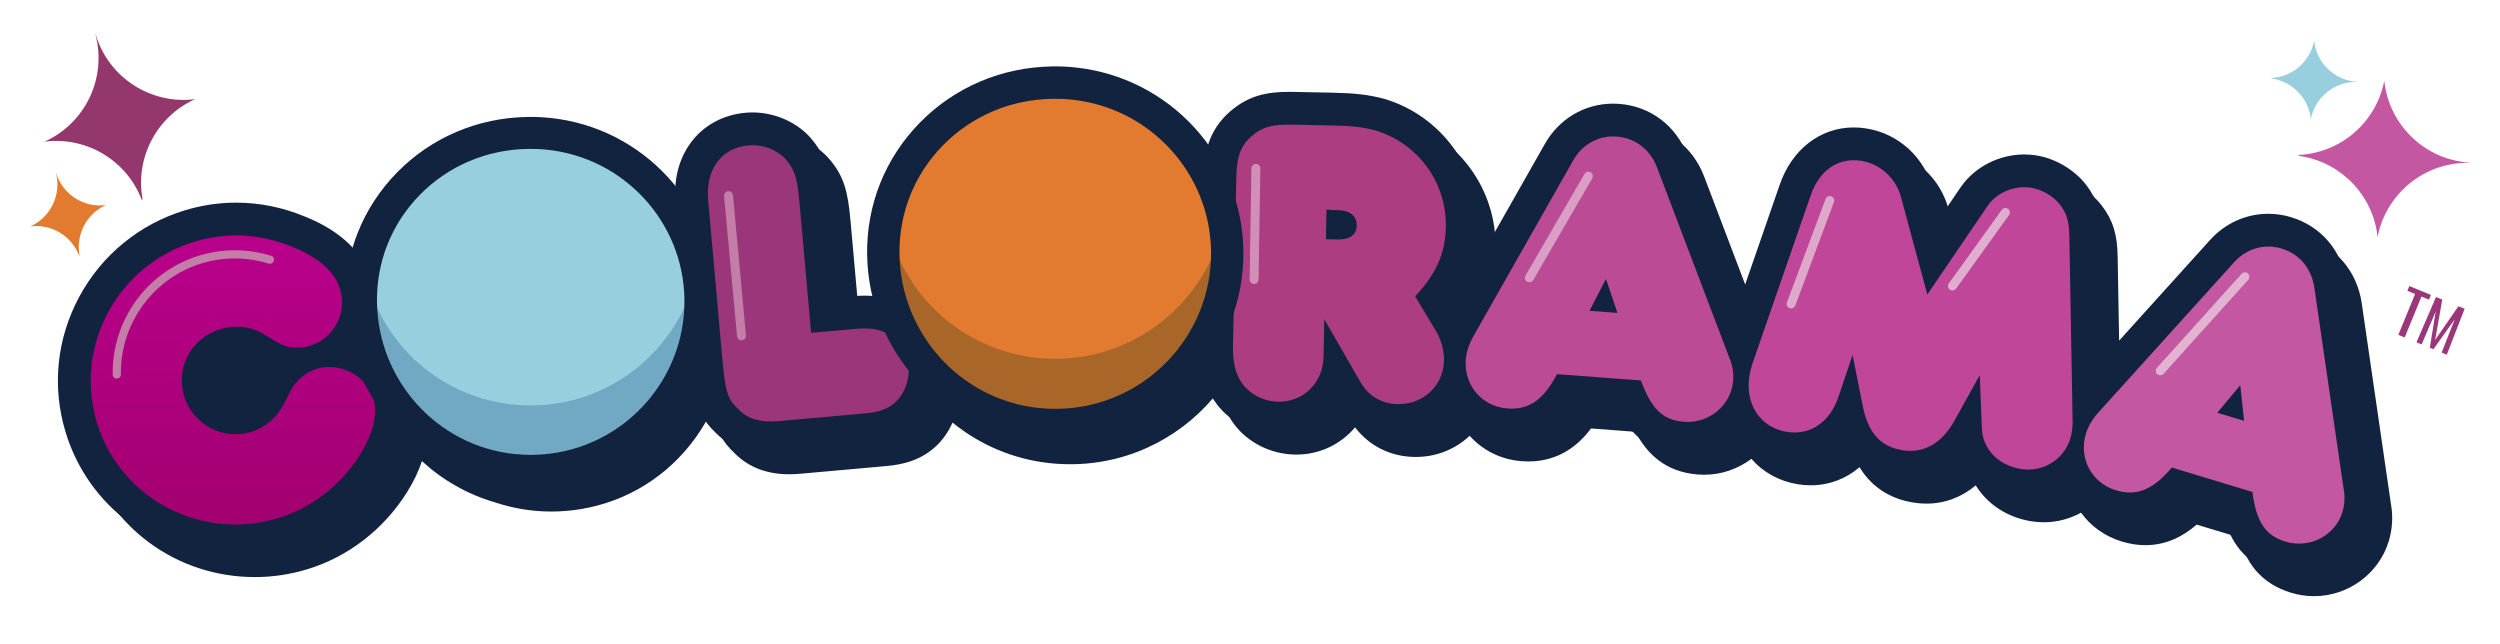
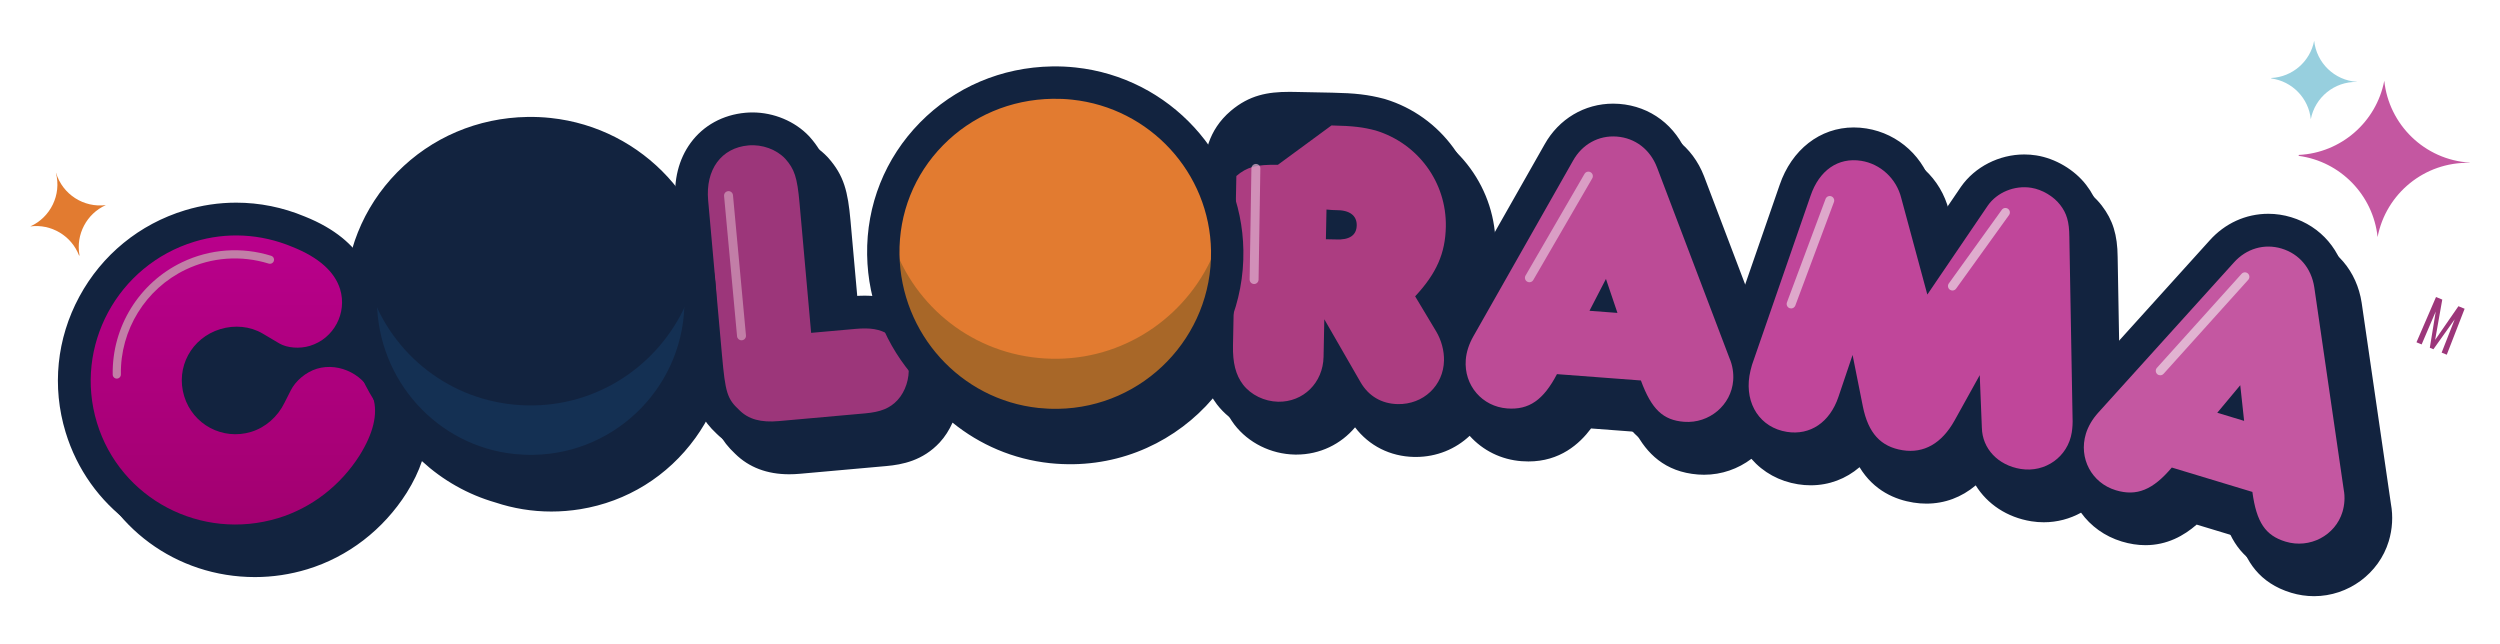
<svg xmlns="http://www.w3.org/2000/svg" version="1.1" id="Layer_1" x="0px" y="0px" width="839px" height="216px" viewBox="0 0 839 216" enable-background="new 0 0 839 216" xml:space="preserve">
  <path fill="#12233F" d="M802.394,169.119l-9.818-67.495c-1.613-10.638-8.572-18.802-18.61-21.841  c-2.495-0.754-5.061-1.137-7.628-1.137c-7.548,0-14.559,3.206-19.696,8.97l-35.244,39.013l-0.715-40.404  c-0.066-7.404-1.613-12.402-5.332-17.239c-3.909-5.088-10.311-8.879-16.706-9.892c-1.325-0.21-2.683-0.317-4.033-0.317  c-8.414,0-16.538,4.149-21.2,10.828c-0.025,0.037-0.052,0.075-0.078,0.113l-6.816,10.031l-2.465-9.122  c-2.717-10.774-11.464-18.835-22.313-20.555c-1.416-0.224-2.841-0.338-4.233-0.338c-11.269,0-20.789,7.421-24.825,19.306  l-12.897,37.25l-17.912-47.161c-3.882-10.035-12.443-16.498-22.909-17.29c-0.667-0.051-1.344-0.076-2.01-0.076  c-9.605,0-18.203,5.126-22.961,13.647l-29.687,52.31l-0.277-0.464c5.275-7.44,7.688-14.969,7.869-24.046  c0.392-19.594-12.494-37.267-31.334-42.976c-0.131-0.04-0.264-0.077-0.396-0.112c-5.207-1.366-9.579-1.879-17.323-2.034  l-12.708-0.252c-0.567-0.011-1.114-0.017-1.639-0.017c-7.239,0-13.336,1.078-19.582,6.358c-4.659,3.96-6.944,8.532-8.065,12.967  c-10.125-14.447-26.24-24.514-44.952-26.502c-2.586-0.274-5.233-0.395-7.849-0.349c-16.878,0.273-32.586,6.957-44.234,18.815  C302.143,61,295.863,76.724,296.137,93.397c0.069,4.349,0.59,8.594,1.492,12.7c-0.431-0.018-0.86-0.037-1.303-0.037  c-1.263,0-2.588,0.063-4.054,0.193l-3.931,0.352l-2.911-32.556c-0.872-9.753-2.165-15.12-7.524-21.147  c-0.077-0.087-0.155-0.172-0.235-0.256c-4.708-4.968-11.788-7.935-18.941-7.935c-0.777,0-1.561,0.035-2.33,0.104  c-7.583,0.677-14.107,4.26-18.371,10.088c-3.355,4.585-5.121,10.243-5.199,16.523c-10.046-13.028-25.217-22.015-42.679-23.869  c-2.551-0.272-5.165-0.392-7.746-0.345c-16.656,0.269-32.157,6.865-43.651,18.567c-6.67,6.796-11.541,14.868-14.418,23.649  c-3.46-3.559-8.426-7.043-15.552-9.88c-7.373-3.07-15.091-4.626-22.944-4.626c-5.792,0-11.553,0.858-17.124,2.554  c-15.261,4.642-27.831,14.916-35.394,28.926c-7.589,14.06-9.219,30.183-4.59,45.399c7.619,25.043,30.452,41.868,56.817,41.868  c5.933,0,11.845-0.882,17.572-2.625c13.668-4.157,25.509-13.261,33.375-25.688c2.27-3.633,3.967-7.168,5.108-10.6  c6.954,6.393,15.37,11.211,24.717,13.896c5.897,1.957,12.186,3.021,18.71,3.021c3.227,0,6.494-0.264,9.71-0.784  c15.625-2.533,29.358-11.041,38.673-23.959c2.123-2.943,3.94-6.037,5.475-9.238c1.112,5.988,3.067,10.127,7.836,14.604  c4.63,4.559,10.725,6.87,18.116,6.87c1.181,0,2.427-0.058,3.704-0.172l28.902-2.585c5.362-0.479,12.244-1.811,17.92-7.918  c1.771-1.916,3.208-4.196,4.306-6.658c9.116,7.393,20.333,12.296,32.691,13.609c0.009,0,0.009,0,0.009,0  c2.584,0.273,5.229,0.384,7.847,0.349c20.059-0.322,37.789-10.056,49.082-24.903c0.807,4.422,2.4,8.195,4.897,11.521  c0.022,0.03,0.047,0.062,0.07,0.094c4.711,6.136,12.283,9.894,20.256,10.051c0.181,0.003,0.364,0.009,0.541,0.005  c7.927,0,14.97-3.521,19.696-9.143c4.72,6.197,11.779,9.775,19.826,9.936c0.186,0.004,0.37,0.004,0.554,0.004  c7.049,0,13.396-2.687,18.073-7.099c4.475,4.983,10.631,8.005,17.419,8.517c0.781,0.061,1.561,0.09,2.314,0.09  c10.573,0,17.145-5.892,21.009-11.075l14.881,1.123c3.731,7.071,9.769,13.485,21.044,14.338c0.664,0.05,1.339,0.075,2.004,0.075  c5.931,0,11.45-1.991,15.887-5.344c3.945,4.553,9.39,7.551,15.636,8.541c1.423,0.227,2.854,0.342,4.261,0.342  c6.197-0.002,11.86-2.18,16.395-6.076c4.83,7.973,12.072,10.925,18.104,11.882c1.447,0.229,2.903,0.346,4.325,0.346  c6.161,0,11.806-2.122,16.562-6.129c3.86,6.263,10.53,10.765,18.686,12.058c1.377,0.218,2.772,0.328,4.155,0.328  c4.529,0,8.788-1.172,12.505-3.219c3.215,4.457,7.896,7.928,13.668,9.676c2.697,0.815,5.367,1.229,7.934,1.229  c7.308,0,12.944-3.203,17.201-6.905l14.298,4.326c2.108,7.713,6.611,15.284,17.436,18.559c2.494,0.754,5.072,1.137,7.667,1.137  c11.471,0,21.775-7.581,25.06-18.434C802.9,177.566,803.15,173.245,802.394,169.119z" />
  <path fill="#12233F" d="M797.39,162.422l-9.841-67.644c-1.617-10.662-8.592-18.845-18.651-21.89c-2.5-0.756-5.071-1.14-7.646-1.14  c-7.564,0-14.592,3.213-19.74,8.99l-35.321,39.1l-0.718-40.494c-0.065-7.42-1.616-12.43-5.344-17.277  c-3.918-5.1-10.334-8.898-16.743-9.914c-1.329-0.211-2.688-0.317-4.043-0.317c-8.433,0-16.575,4.158-21.247,10.852  c-0.024,0.037-0.053,0.075-0.078,0.113l-6.832,10.054l-2.471-9.143c-2.723-10.798-11.488-18.877-22.363-20.601  c-1.419-0.225-2.846-0.339-4.242-0.339c-11.293,0-20.835,7.438-24.88,19.349l-12.929,37.333l-17.952-47.266  c-3.89-10.057-12.47-16.534-22.959-17.328c-0.669-0.051-1.348-0.076-2.015-0.076c-9.627,0-18.243,5.138-23.012,13.678  l-29.752,52.426l-0.278-0.465c5.288-7.457,7.706-15.003,7.888-24.1c0.392-19.638-12.522-37.35-31.402-43.071  c-0.133-0.04-0.266-0.077-0.397-0.112c-5.219-1.369-9.6-1.884-17.361-2.038l-12.735-0.253c-0.57-0.011-1.116-0.017-1.644-0.017  c-7.255,0-13.364,1.08-19.625,6.372c-7.737,6.576-8.964,14.835-9.122,21.367c-10.396-17.369-29.438-28.875-51.28-28.875  c-0.729,0-1.464,0.013-2.198,0.039c-15.955,0.571-30.697,7.194-41.511,18.65c-10.851,11.494-16.513,26.536-15.947,42.354  c0.106,2.963,0.426,5.866,0.935,8.698c-1.197-0.143-2.438-0.215-3.732-0.215c-1.266,0-2.594,0.063-4.063,0.194l-3.939,0.353  l-2.917-32.629c-0.874-9.774-2.169-15.153-7.541-21.194c-0.077-0.087-0.156-0.173-0.236-0.257  c-4.719-4.979-11.815-7.952-18.983-7.952c-0.778,0-1.564,0.035-2.335,0.104c-7.599,0.679-14.138,4.27-18.412,10.11  c-4.013,5.484-5.767,12.494-5.071,20.273l0.164,1.829c-10.881-14.726-28.357-24.02-47.908-24.02c-3.236,0-6.509,0.265-9.729,0.786  c-15.759,2.555-29.561,10.963-38.863,23.676c-3.841,5.25-6.72,10.991-8.62,17.015c-3.23-5.145-9.049-10.697-19.505-14.859  c-7.389-3.077-15.125-4.637-22.995-4.637c-5.805,0-11.579,0.86-17.162,2.56c-15.295,4.652-27.893,14.948-35.473,28.99  c-7.606,14.09-9.239,30.25-4.6,45.5c7.636,25.099,30.52,41.961,56.943,41.961c5.946,0,11.872-0.885,17.611-2.631  c13.699-4.166,25.565-13.289,33.45-25.746c2.61-4.181,4.466-8.23,5.591-12.14c10.899,11.478,26.213,18.472,43.052,18.472  c3.234,0,6.508-0.265,9.732-0.787c15.659-2.537,29.424-11.064,38.759-24.012c2.127-2.949,3.949-6.052,5.487-9.259  c1.114,6.001,3.074,10.149,7.854,14.636c4.641,4.568,10.749,6.885,18.157,6.885c1.183,0,2.432-0.058,3.712-0.172l28.966-2.59  c5.375-0.48,12.271-1.814,17.96-7.937c1.945-2.104,3.511-4.638,4.642-7.382c10.415,8.906,23.921,14.257,38.715,14.257  c0.729,0,1.469-0.013,2.204-0.039c20.335-0.728,37.947-11.62,48.142-27.603c0.546,5.824,2.277,10.578,5.35,14.668  c0.023,0.031,0.047,0.062,0.071,0.095c4.721,6.149,12.311,9.915,20.301,10.073c0.181,0.004,0.365,0.008,0.541,0.006  c7.945,0,15.003-3.529,19.742-9.164c4.729,6.212,11.806,9.798,19.869,9.957c0.186,0.004,0.371,0.005,0.556,0.005  c7.063,0,13.426-2.692,18.113-7.114c4.482,4.994,10.653,8.021,17.457,8.535c0.783,0.061,1.562,0.089,2.319,0.089  c10.598,0,17.184-5.903,21.056-11.101l14.915,1.127c3.737,7.087,9.789,13.515,21.09,14.369c0.666,0.051,1.342,0.076,2.008,0.076  c5.943,0,11.478-1.996,15.922-5.355c3.955,4.562,9.41,7.568,15.67,8.561c1.427,0.227,2.861,0.342,4.271,0.342  c6.211-0.002,11.887-2.185,16.431-6.09c4.841,7.99,12.1,10.948,18.146,11.907c1.45,0.229,2.909,0.347,4.335,0.347  c6.176,0,11.832-2.127,16.601-6.143c3.869,6.275,10.554,10.788,18.728,12.084c1.379,0.219,2.778,0.329,4.164,0.329  c4.539,0,8.81-1.173,12.531-3.226c3.223,4.468,7.915,7.944,13.698,9.695c2.705,0.818,5.38,1.233,7.952,1.233  c7.323,0,12.974-3.21,17.239-6.921l14.329,4.336c2.112,7.73,6.625,15.318,17.474,18.6c2.5,0.756,5.084,1.141,7.684,1.141  c11.497,0,21.825-7.6,25.115-18.476C797.898,170.889,798.148,166.559,797.39,162.422z M359.854,88.901  c0.142,3.943-3.007,7.392-6.875,7.529l-0.246,0.005c-3.805,0-7.014-3.213-7.154-7.16c-0.133-3.706,2.96-6.836,6.895-6.977  l0.27-0.005C356.533,82.294,359.723,85.258,359.854,88.901z M180.042,112.684c-0.359,0.059-0.724,0.088-1.083,0.088  c-3.498,0-6.573-2.694-7.152-6.268c-0.593-3.659,2.086-7.149,5.972-7.779c0.391-0.063,0.787-0.096,1.176-0.096  c3.444,0,6.439,2.462,6.969,5.728C186.555,108.25,183.861,112.062,180.042,112.684z M88.402,124.874  c-0.231,0.397-0.45,0.803-0.654,1.212l-2.08,4.107c-0.026,0.052-0.052,0.104-0.077,0.154c-0.963,1.979-2.654,3.502-4.52,4.069  c-0.683,0.207-1.38,0.312-2.073,0.312c-3.081,0-5.759-1.998-6.664-4.973c-1.162-3.818,0.899-7.593,4.792-8.777  c0.762-0.23,1.539-0.35,2.31-0.35c1.167,0,2.247,0.271,3.082,0.762l5.65,3.346c0.04,0.023,0.079,0.048,0.119,0.07  C88.325,124.83,88.363,124.854,88.402,124.874z" />
  <g>
    <linearGradient id="SVGID_1_" gradientUnits="userSpaceOnUse" x1="78.155" y1="176.028" x2="78.155" y2="79.016">
      <stop offset="0" style="stop-color:#A20070" />
      <stop offset="1" style="stop-color:#B9008B" />
    </linearGradient>
    <path fill="url(#SVGID_1_)" d="M120.684,152.825c-6.354,10.036-16.06,17.623-27.32,21.048c-25.833,7.857-53.052-6.439-60.83-32.008   c-7.818-25.7,6.918-52.907,32.75-60.766c10.731-3.265,22.192-2.699,32.807,1.742c8.887,3.521,14.277,8.395,16.051,14.223   c2.418,7.948-2.059,16.547-10.14,19.006c-3.444,1.048-7.597,0.719-10.229-0.797l-5.65-3.347c-4.228-2.478-9.429-2.922-14.198-1.472   c-9.67,2.943-15.057,12.832-12.115,22.503c2.902,9.538,12.923,14.884,22.461,11.981c4.769-1.45,8.894-5.021,11.209-9.777   l2.08-4.107c1.619-3.242,5.069-6.173,8.778-7.303c7.684-2.336,16.627,2.324,18.925,9.876   C126.877,138.927,125.258,145.499,120.684,152.825z" />
-     <path fill="#AC3D81" d="M481.896,111.081c1.878,3.084,2.773,6.703,2.712,9.888c-0.168,8.445-6.943,14.82-15.527,14.649   c-5.4-0.106-9.78-2.687-12.459-7.312l-12.183-21.157l-0.252,12.6c-0.174,8.723-6.812,15.239-15.259,15.07   c-4.567-0.092-9.097-2.26-11.796-5.775c-2.43-3.234-3.457-7.271-3.342-13.086l1.132-56.903c0.133-6.646,1.591-10.356,5.255-13.47   c3.521-2.977,6.587-3.886,13.925-3.739L446.84,42.1c7.478,0.148,10.791,0.631,14.787,1.68   c14.182,4.298,23.893,17.372,23.596,32.325c-0.176,8.861-3.08,15.591-10.299,23.342L481.896,111.081z M444.973,80.29l1.246,0.025   c0.83,0.017,1.522,0.03,2.076,0.041c4.566,0.229,6.953-1.385,7.021-4.707c0.065-3.323-2.392-5.174-6.964-5.126   c-0.69-0.013-1.799-0.035-3.181-0.202L444.973,80.29z" />
+     <path fill="#AC3D81" d="M481.896,111.081c1.878,3.084,2.773,6.703,2.712,9.888c-0.168,8.445-6.943,14.82-15.527,14.649   c-5.4-0.106-9.78-2.687-12.459-7.312l-12.183-21.157l-0.252,12.6c-0.174,8.723-6.812,15.239-15.259,15.07   c-4.567-0.092-9.097-2.26-11.796-5.775c-2.43-3.234-3.457-7.271-3.342-13.086l1.132-56.903c3.521-2.977,6.587-3.886,13.925-3.739L446.84,42.1c7.478,0.148,10.791,0.631,14.787,1.68   c14.182,4.298,23.893,17.372,23.596,32.325c-0.176,8.861-3.08,15.591-10.299,23.342L481.896,111.081z M444.973,80.29l1.246,0.025   c0.83,0.017,1.522,0.03,2.076,0.041c4.566,0.229,6.953-1.385,7.021-4.707c0.065-3.323-2.392-5.174-6.964-5.126   c-0.69-0.013-1.799-0.035-3.181-0.202L444.973,80.29z" />
    <path fill="#BC4B96" d="M505.817,137.073c-8.425-0.636-14.553-7.765-13.905-16.324c0.199-2.624,1.098-5.334,2.538-7.863   l33.479-58.994c3.052-5.464,8.561-8.52,14.636-8.062c6.215,0.471,11.2,4.319,13.524,10.327l24.327,64.053   c1.065,2.44,1.42,5.106,1.243,7.454c-0.627,8.285-8.042,14.529-16.465,13.895c-7.043-0.531-10.936-4.158-14.508-13.873   l-28.17-2.125C517.975,134.243,513.136,137.627,505.817,137.073z M542.818,105.011l-3.861-11.402l-5.529,10.693L542.818,105.011z" />
    <path fill="#C0469A" d="M667.115,68.983c3.084-4.418,8.938-6.855,14.547-5.966c3.693,0.585,7.535,2.877,9.744,5.751   c2.208,2.873,3.026,5.668,3.066,10.721l1.071,60.461c0.105,1.979-0.039,3.778-0.256,5.147c-1.301,8.205-8.886,13.594-17.092,12.293   c-7.659-1.216-12.94-6.82-13.086-13.854l-0.709-17.639l-8.441,15.207c-4.309,7.729-10.314,11.123-17.428,9.996   c-7.385-1.172-11.565-5.761-13.367-14.74l-3.438-17.229l-4.761,14.107c-2.893,8.515-9.481,12.938-17.277,11.701   c-8.892-1.408-14.1-9.244-12.58-18.818c0.194-1.23,0.526-2.439,0.857-3.648l19.654-56.754c2.893-8.515,9.209-12.981,17.005-11.745   c6.429,1.019,11.817,5.939,13.44,12.506l8.748,32.373L667.115,68.983z" />
    <path fill="#C457A1" d="M710.056,164.525c-8.086-2.446-12.521-10.733-10.036-18.951c0.764-2.52,2.229-4.969,4.184-7.126   l45.472-50.335c4.163-4.672,10.203-6.462,16.035-4.696c5.964,1.805,9.998,6.643,10.965,13.012l9.863,67.805   c0.512,2.613,0.28,5.291-0.402,7.546c-2.405,7.952-10.999,12.442-19.084,9.995c-6.76-2.045-9.772-6.432-11.155-16.688   l-27.039-8.183C722.537,164.396,717.08,166.652,710.056,164.525z M753.127,141.245l-1.297-11.968l-7.716,9.24L753.127,141.245z" />
    <path fill="#9C367A" d="M287.115,110.374c5.103-0.455,8.074,0.112,11.005,1.797c3.821,2.302,6.409,6.38,6.804,10.793   c0.358,4.001-1.053,8.437-3.716,11.315c-2.536,2.729-5.623,3.979-10.864,4.447l-28.966,2.59   c-6.069,0.543-10.205-0.617-13.259-3.682c-4.094-3.805-4.693-5.837-5.827-18.525l-4.637-51.862   c-0.925-10.346,4.402-17.635,13.505-18.448c4.69-0.419,9.438,1.38,12.355,4.458c3.091,3.477,4.028,6.174,4.804,14.863l3.897,43.587   L287.115,110.374z" />
    <path fill="#C27EA7" d="M248.848,114.206c-0.765,0-1.418-0.583-1.492-1.358L243,65.783c-0.077-0.825,0.529-1.557,1.354-1.634   c0.818-0.089,1.556,0.528,1.634,1.353l4.356,47.062c0.077,0.826-0.529,1.558-1.354,1.635   C248.942,114.204,248.895,114.206,248.848,114.206z" />
    <path opacity="0.7" fill="#E1B3D1" enable-background="new    " d="M420.877,95.316c-0.006,0-0.011,0-0.016,0   c-0.829-0.009-1.494-0.688-1.484-1.516l0.598-37.303c0.011-0.828,0.734-1.494,1.517-1.484c0.828,0.009,1.493,0.688,1.483,1.516   l-0.598,37.303C422.367,94.655,421.697,95.316,420.877,95.316z" />
    <path opacity="0.8" fill="#E1B3D1" enable-background="new    " d="M513.271,94.721c-0.246,0-0.495-0.061-0.727-0.188   c-0.724-0.401-0.985-1.314-0.585-2.039l19.791-34.117c0.402-0.725,1.314-0.986,2.04-0.584c0.724,0.401,0.985,1.314,0.585,2.039   l-19.791,34.117C514.312,94.442,513.8,94.721,513.271,94.721z" />
    <path opacity="0.9" fill="#E1B3D1" enable-background="new    " d="M601.102,103.515c-0.174,0-0.35-0.03-0.521-0.094   c-0.777-0.289-1.173-1.152-0.885-1.929l12.963-34.729c0.289-0.777,1.153-1.168,1.93-0.884c0.775,0.289,1.172,1.152,0.883,1.929   l-12.963,34.729C602.283,103.142,601.711,103.515,601.102,103.515z" />
    <path opacity="0.95" fill="#E1B3D1" enable-background="new    " d="M655.242,97.499c-0.286,0-0.574-0.081-0.83-0.252   c-0.689-0.459-0.877-1.39-0.418-2.079l17.771-24.699c0.459-0.691,1.391-0.879,2.08-0.417c0.689,0.459,0.876,1.39,0.417,2.079   l-17.77,24.699C656.203,97.265,655.727,97.499,655.242,97.499z" />
    <path fill="#E1B3D1" d="M724.979,125.947c-0.358,0-0.719-0.129-1.006-0.387c-0.613-0.556-0.662-1.504-0.106-2.119l28.415-31.551   c0.554-0.616,1.503-0.663,2.118-0.108c0.614,0.555,0.663,1.504,0.107,2.118l-28.415,31.552   C725.796,125.779,725.388,125.947,724.979,125.947z" />
  </g>
  <g>
    <g>
      <g>
-         <path fill="#97CFDE" d="M177.117,44.608c-31.594,0.506-56.467,25.857-55.971,56.967c0.519,31.919,26.202,56.945,57.955,56.433     c31.258-0.507,56.443-26.507,55.938-57.774C234.535,68.964,208.708,44.096,177.117,44.608z" />
        <path opacity="0.3" fill="#184D83" enable-background="new    " d="M179.101,136.056c-23.99,0.389-44.489-13.812-53.316-34.535     l-4.639,0.055c0.519,31.919,26.197,56.946,57.955,56.433c31.255-0.507,56.441-26.507,55.936-57.774l-4.077,0.045     C222.661,120.878,202.603,135.674,179.101,136.056z" />
        <path fill="#12233F" d="M171.42,163.017c0,0,0,0-0.009,0c-31.196-3.315-55.107-29.697-55.615-61.364     c-0.27-16.488,5.94-32.04,17.479-43.8c11.52-11.729,27.055-18.339,43.748-18.608c2.586-0.047,5.206,0.073,7.763,0.346     c31.205,3.313,55.111,29.345,55.617,60.554c0.553,34.311-26.916,62.667-61.224,63.217     C176.591,163.396,173.976,163.287,171.42,163.017z M183.665,50.254c-2.129-0.231-4.309-0.323-6.466-0.287     c-13.862,0.224-26.742,5.69-36.278,15.404c-9.511,9.682-14.625,22.513-14.407,36.116c0.423,26.266,20.215,48.13,46.038,50.87l0,0     c2.124,0.22,4.301,0.324,6.464,0.287c28.396-0.453,51.125-23.924,50.674-52.325C229.271,74.517,209.48,52.991,183.665,50.254z" />
      </g>
    </g>
  </g>
  <g>
    <g>
      <g>
        <path fill="#E27B30" d="M353.147,27.725c-32.017,0.513-57.222,26.203-56.718,57.729c0.526,32.344,26.552,57.705,58.728,57.186     c31.676-0.514,57.197-26.859,56.685-58.547C411.332,52.406,385.16,27.205,353.147,27.725z" />
        <path opacity="0.6" fill="#825B24" enable-background="new    " d="M355.157,120.394c-24.31,0.395-45.083-13.999-54.026-34.996     l-4.701,0.056c0.526,32.344,26.546,57.705,58.728,57.186c31.673-0.514,57.194-26.859,56.682-58.547l-4.131,0.047     C399.298,105.013,378.974,120.006,355.157,120.394z" />
        <path fill="#12233F" d="M347.375,147.714c0,0,0,0-0.009,0c-31.613-3.359-55.842-30.094-56.356-62.183     c-0.274-16.71,6.019-32.469,17.712-44.385c11.674-11.886,27.417-18.584,44.333-18.857c2.621-0.047,5.275,0.074,7.866,0.35     c31.621,3.359,55.847,29.737,56.359,61.363c0.56,34.769-27.274,63.502-62.041,64.062     C352.614,148.099,349.965,147.988,347.375,147.714z M359.783,33.445c-2.158-0.234-4.366-0.326-6.552-0.29     c-14.049,0.226-27.101,5.767-36.763,15.61c-9.639,9.811-14.82,22.812-14.599,36.598c0.429,26.614,20.484,48.771,46.652,51.549     l0,0c2.151,0.222,4.357,0.327,6.551,0.29c28.774-0.459,51.808-24.242,51.35-53.022C405.997,58.032,385.942,36.22,359.783,33.445z     " />
      </g>
    </g>
  </g>
  <path fill="#C27EA7" d="M39.789,126.927c-0.173,0.082-0.366,0.13-0.569,0.136c-0.759,0.012-1.384-0.594-1.398-1.354  C37.551,109.702,46.7,94.9,61.128,88.001c9.354-4.473,19.962-5.24,29.872-2.159c0.725,0.226,1.129,0.995,0.905,1.72  c-0.226,0.726-0.996,1.129-1.721,0.904c-9.245-2.874-19.142-2.158-27.869,2.014c-13.462,6.438-21.997,20.249-21.744,35.184  C40.581,126.219,40.259,126.701,39.789,126.927z" />
-   <path fill="#94376D" d="M32.15,11.709c-0.026,0.006-0.052,0.01-0.078,0.016c3.838,14.688-3.632,29.752-17.139,35.813  c13.97-1.805,27.544,6.207,32.628,19.5c0.1-0.033,0.2-0.065,0.3-0.1c-2.607-13.979,4.767-27.893,17.606-33.661  C50.791,35.165,36.558,26.228,32.15,11.709z" />
  <path fill="#E27B30" d="M18.804,58.007c-0.013,0.002-0.026,0.005-0.039,0.008c1.925,7.369-1.823,14.929-8.6,17.97  c7.01-0.906,13.82,3.114,16.372,9.783c0.05-0.016,0.1-0.032,0.15-0.05c-1.308-7.013,2.392-13.995,8.834-16.889  C28.157,69.776,21.015,65.292,18.804,58.007z" />
  <path fill="#C457A1" d="M828.816,54.646c0.002-0.026,0.007-0.052,0.009-0.079c-15.151-0.944-27.126-12.748-28.663-27.472  c-2.651,13.834-14.504,24.225-28.72,24.899c0,0.105-0.001,0.211,0.001,0.316c14.093,1.892,25.005,13.245,26.473,27.244  C800.71,65.023,813.646,54.295,828.816,54.646z" />
  <path fill="#97CFDE" d="M791.01,27.5c0.002-0.013,0.004-0.026,0.005-0.039c-7.602-0.474-13.61-6.396-14.382-13.785  c-1.33,6.942-7.276,12.155-14.41,12.495c0,0.052,0,0.105,0.001,0.158c7.07,0.95,12.546,6.646,13.281,13.67  C776.908,32.707,783.399,27.323,791.01,27.5z" />
  <g>
-     <path fill="#9C367A" d="M804.881,112.378l5.625-13.723l-2.592-1.062l0.651-1.587l7.24,2.967l-0.651,1.588l-2.515-1.031   l-5.625,13.721L804.881,112.378z" />
    <path fill="#9C367A" d="M810.966,114.873l6.56-15.194l2.099,0.86l-2.39,13.526l7.814-11.302l2.078,0.852l-5.991,15.426   l-1.722-0.704l4.388-11.183l-7.146,10.051l-1.209-0.496l1.985-12.167l-4.728,11.044L810.966,114.873z" />
  </g>
</svg>